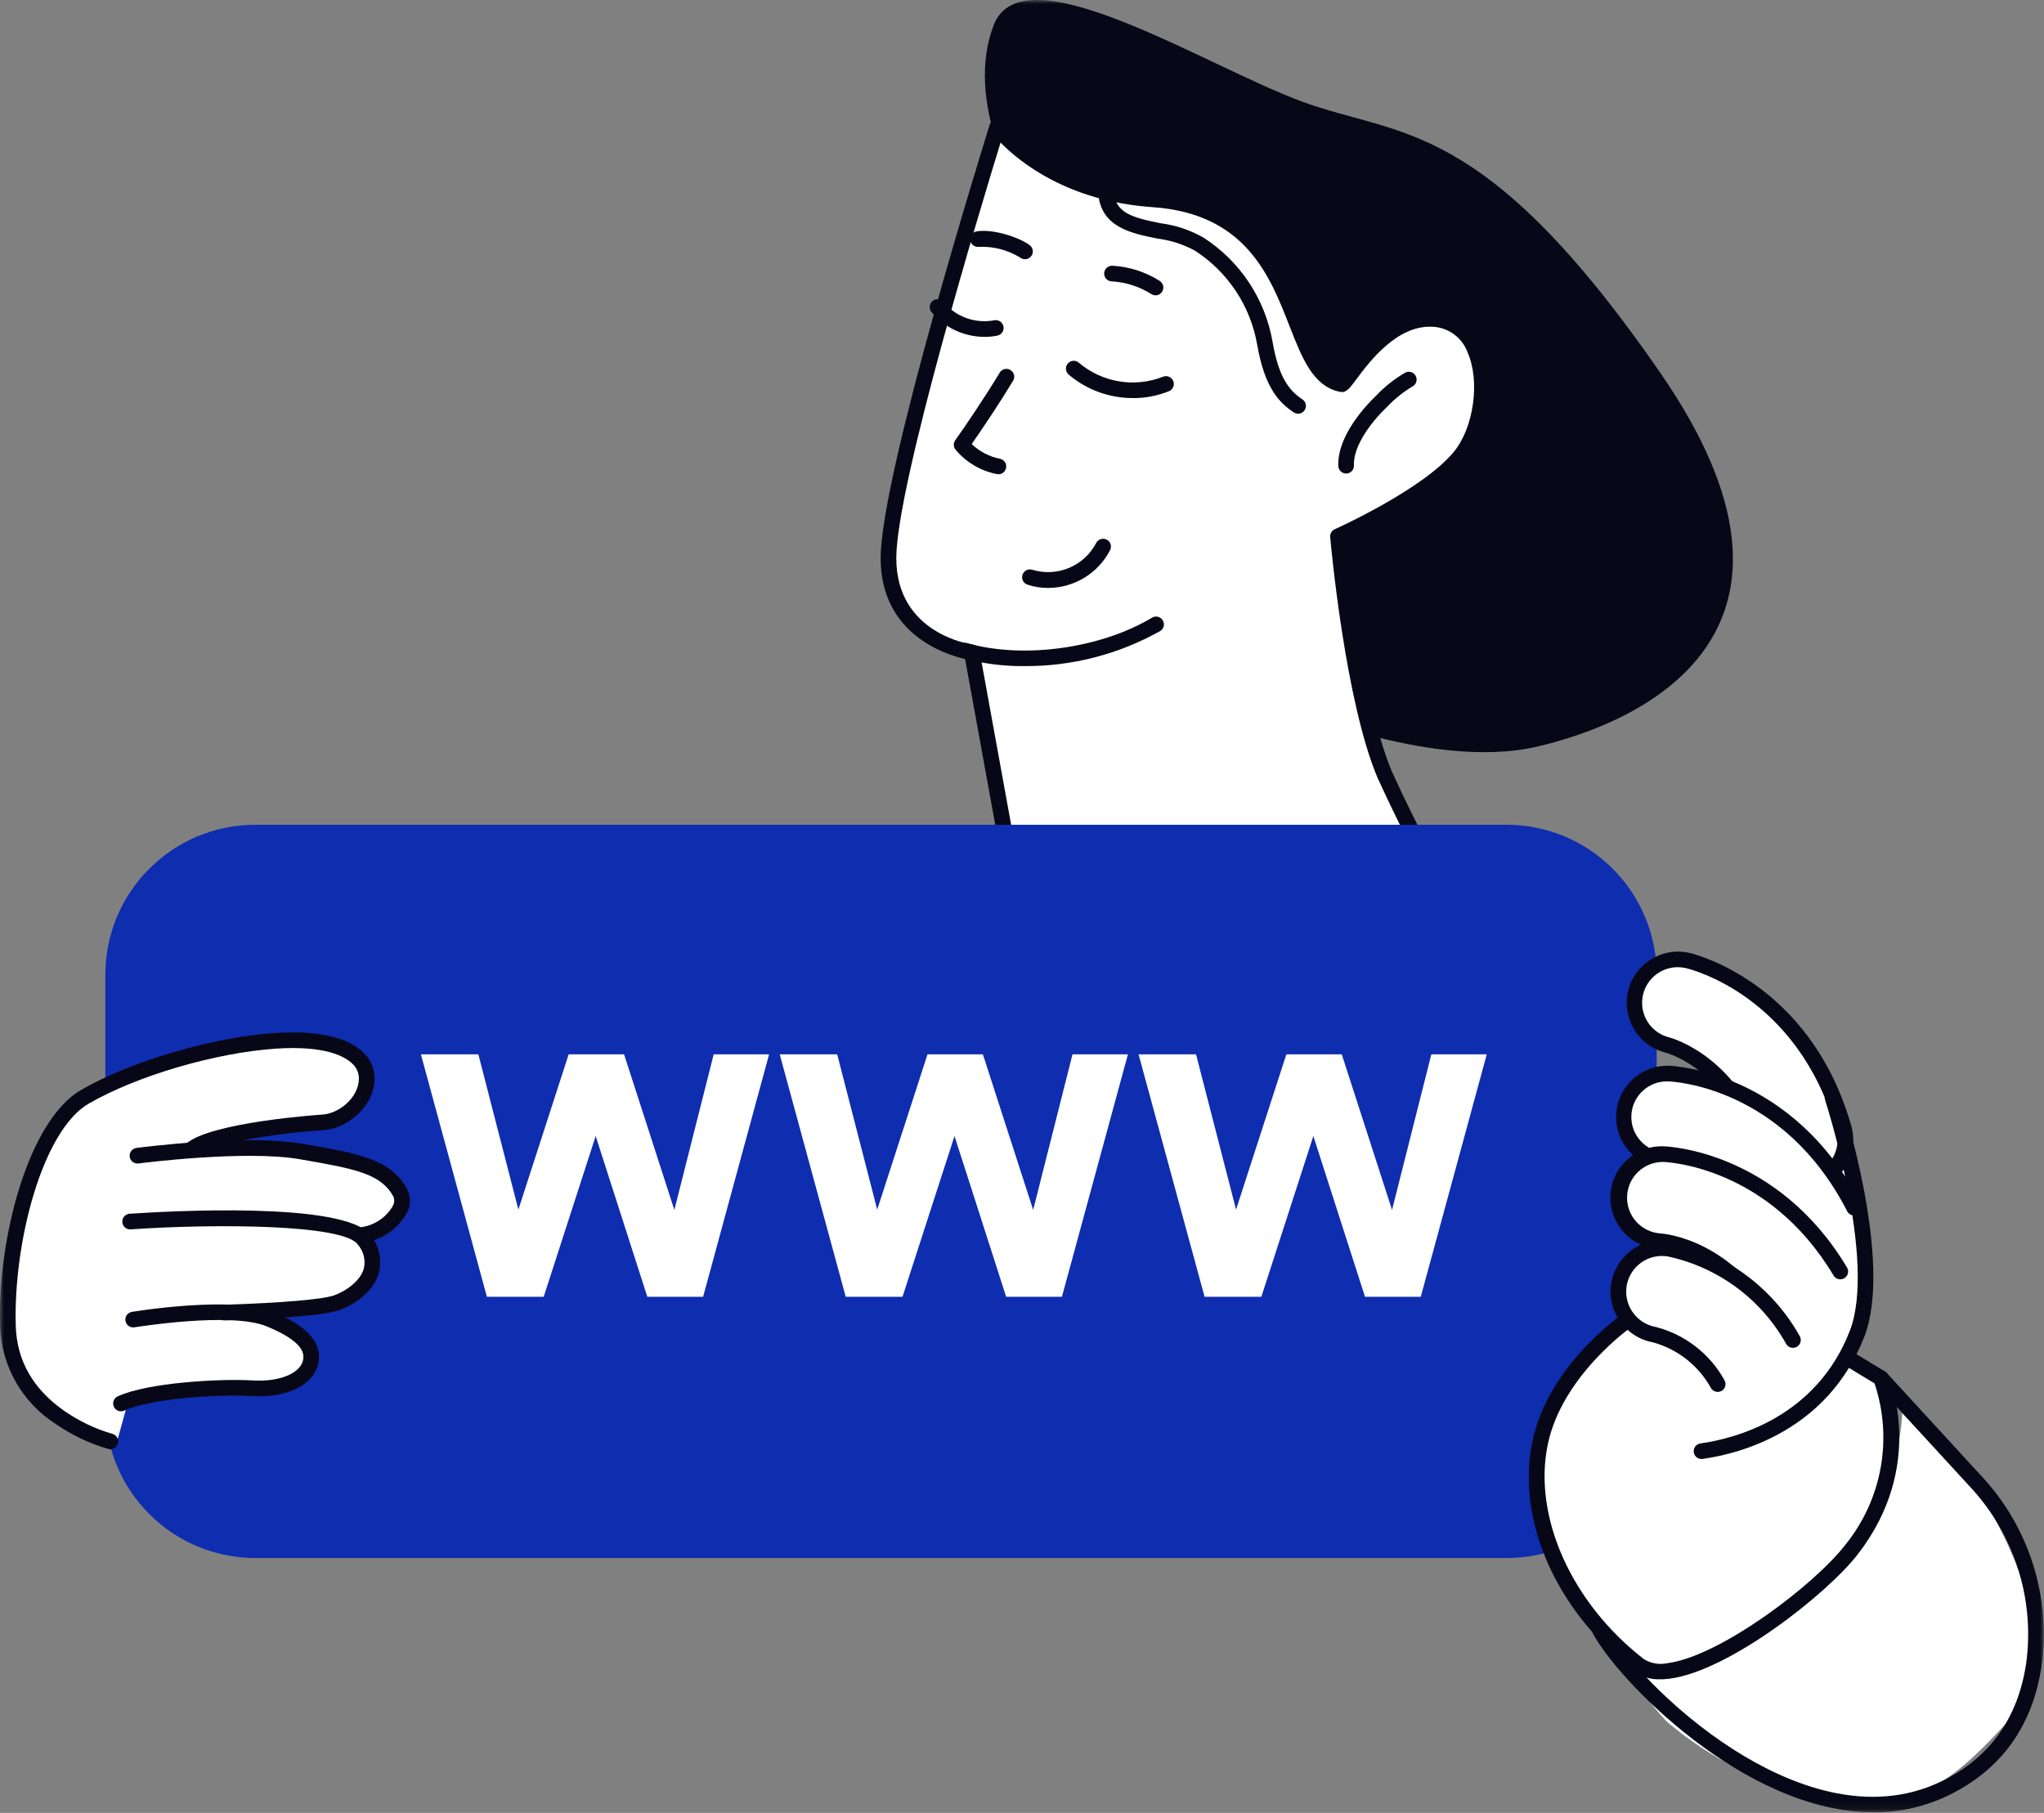
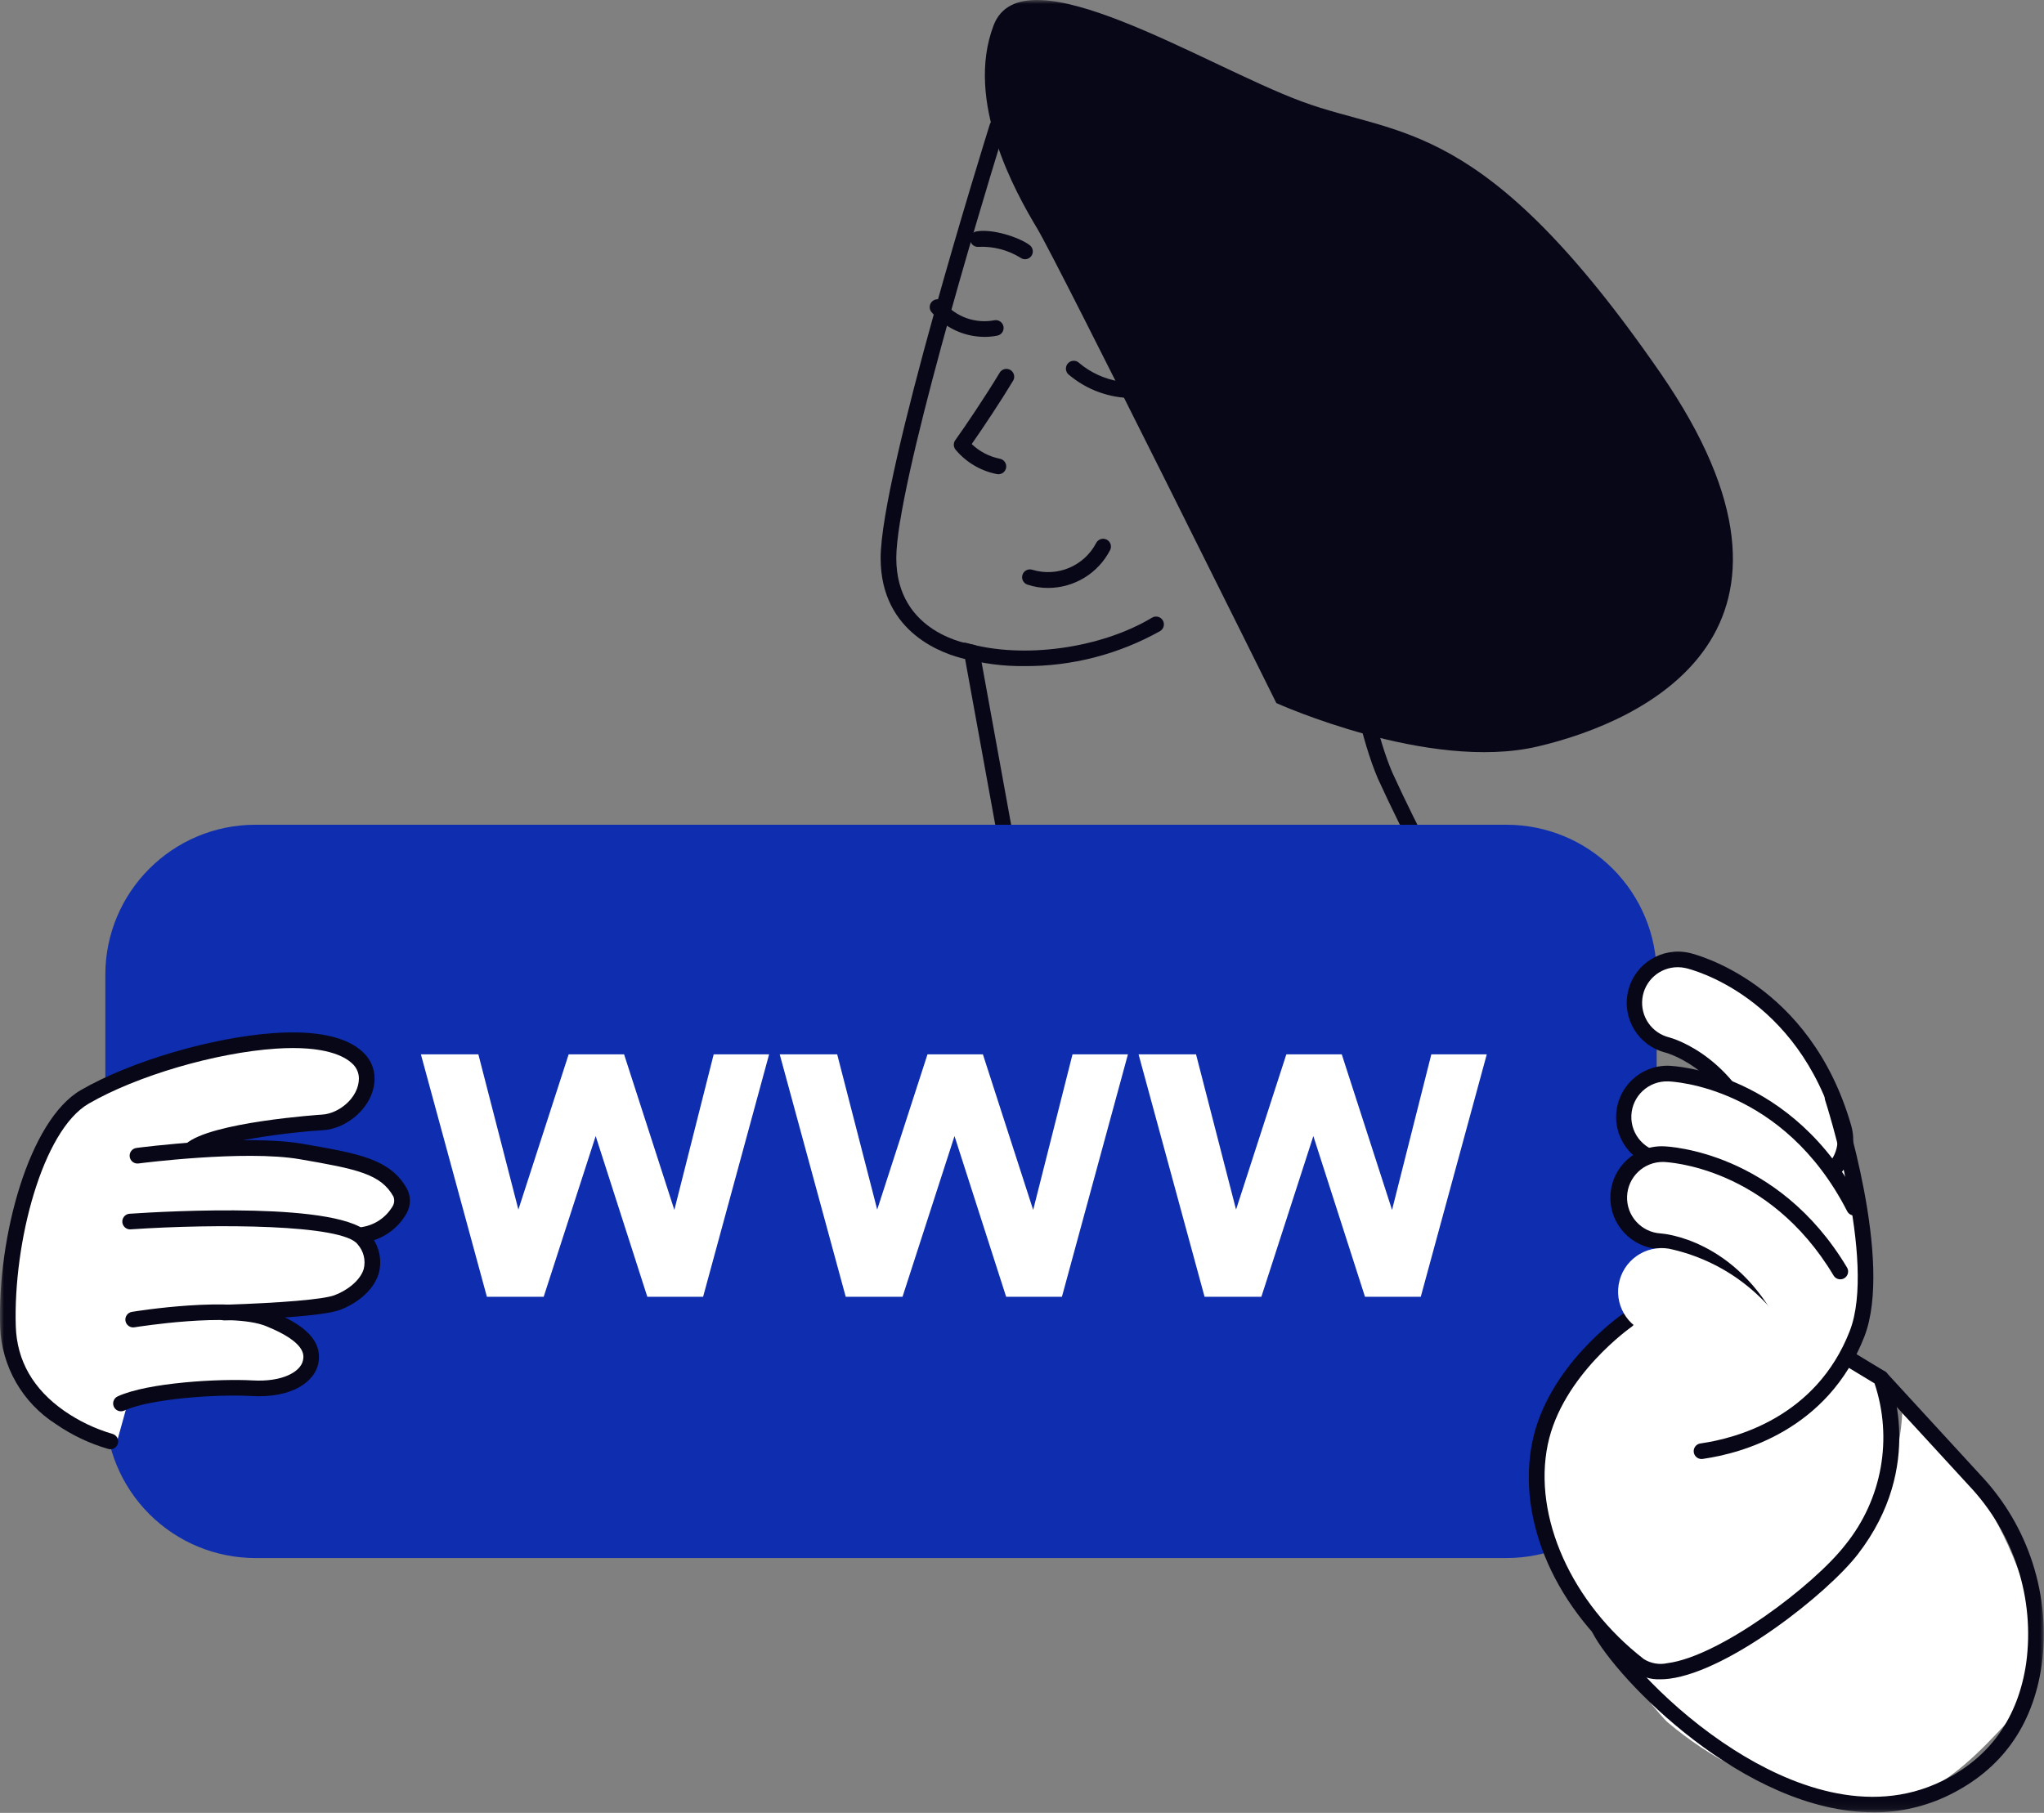
<svg xmlns="http://www.w3.org/2000/svg" xmlns:xlink="http://www.w3.org/1999/xlink" width="257" height="228" viewBox="0 0 257 228">
  <rect x="0" y="0" width="257" height="228" fill="#808080" stroke="none" />
  <defs>
    <rect id="illustration_www-a" width="257" height="227.924" x="0" y="0" />
  </defs>
  <g fill="none" fill-rule="evenodd">
    <mask id="illustration_www-b" fill="#fff">
      <use xlink:href="#illustration_www-a" />
    </mask>
    <g fill-rule="nonzero" mask="url(#illustration_www-b)">
      <g transform="translate(-.004)">
        <path fill="#080717" d="M160.483,88.42 C160.483,88.42 179.626,97.081 193.3,93.891 C206.974,90.701 231.13,79.306 208.8,46.946 C186.47,14.586 175.983,17.319 163.677,12.762 C151.371,8.205 128.579,-6.382 124.933,3.189 C121.287,12.76 127.667,24.155 130.402,28.713 C133.137,33.271 160.484,88.42 160.484,88.42" />
-         <path fill="#FFF" d="M126.756,107.108 L122.198,82.036 C122.198,82.036 111.715,80.669 111.715,70.187 C111.715,59.705 125.388,15.948 125.388,15.948 C125.388,15.948 131.315,24.117 144.988,25.065 C164.739,26.431 161.088,46.791 168.688,48.309 C169.302,48.432 173.55,39.801 180.082,40.109 C187.739,40.465 187.682,52.415 183.576,57.428 C179.47,62.441 168.232,67.456 168.232,67.456 C168.232,67.456 170.055,87.965 174.161,97.536 C177.527,104.899 181.332,112.053 185.556,118.958 L126.756,107.108 Z" />
        <path fill="#080717" d="M185.553,119.943 C185.212,119.943 184.894,119.766 184.715,119.474 C180.469,112.526 176.642,105.33 173.254,97.925 C169.137,88.319 167.328,68.386 167.254,67.542 C167.217,67.124 167.449,66.728 167.832,66.557 C167.942,66.508 178.91,61.578 182.817,56.805 C185.328,53.736 186.122,47.885 184.517,44.286 C183.817,42.406 182.043,41.141 180.037,41.092 C175.631,40.909 172.202,45.476 170.557,47.681 C169.637,48.917 169.257,49.43 168.495,49.281 C165.108,48.603 163.726,45.065 162.125,40.968 C159.669,34.684 156.614,26.862 144.919,26.052 C134.296,25.317 128.219,20.396 125.809,17.928 C123.314,26.044 112.698,61.133 112.698,70.194 C112.698,79.666 121.934,81.016 122.327,81.069 C122.75,81.127 123.088,81.45 123.165,81.869 L127.723,106.936 C127.821,107.471 127.466,107.983 126.932,108.08 C126.398,108.177 125.886,107.823 125.788,107.288 L121.349,82.881 C118.849,82.314 110.73,79.735 110.73,70.194 C110.73,59.681 123.888,17.454 124.449,15.662 C124.561,15.308 124.862,15.046 125.229,14.986 C125.596,14.926 125.966,15.078 126.184,15.378 C126.24,15.455 132.048,23.19 145.054,24.09 C157.992,24.99 161.44,33.81 163.954,40.252 C165.307,43.714 166.394,46.496 168.432,47.228 C168.588,47.028 168.79,46.76 168.977,46.51 C170.824,44.032 174.661,38.898 180.125,39.13 C182.87,39.225 185.299,40.936 186.311,43.489 C188.211,47.753 187.311,54.423 184.336,58.055 C180.666,62.539 171.777,66.892 169.277,68.057 C169.638,71.7 171.487,88.81 175.061,97.149 C178.41,104.467 182.193,111.577 186.389,118.443 C186.576,118.747 186.585,119.128 186.411,119.439 C186.237,119.75 185.909,119.943 185.552,119.943" />
        <path fill="#080717" d="M169.257 59.551C168.73 59.551 168.296 59.135 168.274 58.608 168.118 54.761 171.869 50.868 173.022 49.766 174.098 48.631 175.329 47.654 176.68 46.866 176.996 46.702 177.375 46.721 177.672 46.915 177.97 47.109 178.14 47.449 178.117 47.804 178.093 48.158 177.881 48.473 177.56 48.626 176.389 49.334 175.32 50.198 174.381 51.193 172.315 53.166 170.142 56.131 170.239 58.531 170.25 58.792 170.157 59.046 169.98 59.238 169.804 59.43 169.558 59.544 169.297 59.554L169.257 59.554M142.465 50.061C139.515 50.074 136.657 49.036 134.402 47.133 134.117 46.909 133.978 46.545 134.042 46.188 134.105 45.83 134.36 45.536 134.706 45.424 135.051 45.312 135.431 45.399 135.692 45.65 138.628 48.118 142.679 48.78 146.247 47.374 146.749 47.175 147.317 47.417 147.521 47.916 147.725 48.415 147.49 48.985 146.993 49.195 145.556 49.776 144.02 50.073 142.469 50.067M123.806 42.367C121.231 42.364 118.787 41.225 117.128 39.254 116.902 38.983 116.838 38.61 116.963 38.278 117.087 37.947 117.38 37.708 117.729 37.652 118.079 37.596 118.431 37.733 118.652 38.009 120.209 39.863 122.646 40.731 125.023 40.279 125.553 40.178 126.065 40.521 126.172 41.049 126.28 41.577 125.944 42.093 125.417 42.207 124.888 42.315 124.348 42.368 123.807 42.367M145.29 37.139C145.103 37.139 144.92 37.086 144.762 36.985 143.261 36.031 141.539 35.48 139.762 35.385 139.502 35.372 139.258 35.255 139.083 35.061 138.909 34.867 138.819 34.612 138.832 34.351 138.869 33.812 139.328 33.4 139.867 33.42 141.982 33.534 144.032 34.192 145.818 35.33 146.187 35.566 146.355 36.016 146.233 36.435 146.11 36.855 145.726 37.143 145.288 37.143M128.876 32.598C128.659 32.598 128.448 32.525 128.276 32.391 126.716 31.434 124.905 30.965 123.076 31.044 122.567 31.104 122.097 30.762 121.997 30.259 121.897 29.756 122.2 29.26 122.693 29.12 124.763 28.704 128.242 29.878 129.484 30.842 129.816 31.1 129.948 31.539 129.812 31.937 129.677 32.334 129.304 32.602 128.884 32.603M125.537 59.642C125.474 59.642 125.411 59.636 125.349 59.624 123.319 59.229 121.486 58.147 120.158 56.561 119.87 56.216 119.853 55.72 120.116 55.355 121.327 53.68 124.03 49.655 125.683 46.894 125.859 46.582 126.19 46.391 126.548 46.393 126.906 46.396 127.235 46.593 127.405 46.907 127.576 47.222 127.563 47.605 127.37 47.906 125.88 50.392 123.546 53.899 122.18 55.847 123.163 56.787 124.392 57.427 125.724 57.693 126.222 57.79 126.565 58.248 126.517 58.753 126.469 59.257 126.045 59.643 125.538 59.643M131.764 73.942C130.887 73.945 130.016 73.803 129.184 73.524 128.67 73.35 128.394 72.791 128.568 72.276 128.743 71.762 129.302 71.486 129.816 71.66 132.948 72.605 136.31 71.193 137.827 68.295 138.07 67.819 138.649 67.623 139.131 67.855 139.613 68.087 139.822 68.661 139.6 69.148 138.098 72.093 135.071 73.945 131.765 73.942M128.768 83.772C126.148 83.798 123.538 83.456 121.012 82.757 120.491 82.606 120.19 82.06 120.342 81.538 120.494 81.016 121.04 80.716 121.561 80.867 128.59 82.91 138.389 81.567 144.861 77.677 145.327 77.402 145.927 77.553 146.206 78.017 146.485 78.48 146.338 79.081 145.876 79.363 140.654 82.293 134.759 83.813 128.77 83.772M163.217 52.03C163.023 52.031 162.834 51.973 162.672 51.865 160.836 50.641 159.007 48.765 158.072 43.335 157.224 38.464 154.372 34.171 150.209 31.5 148.766 30.722 147.191 30.216 145.563 30.009 142.222 29.341 138.437 28.585 138.086 24.318 138.05 23.964 138.208 23.618 138.5 23.413 138.791 23.208 139.171 23.177 139.492 23.331 139.813 23.486 140.025 23.802 140.047 24.157 140.265 26.812 142.432 27.377 145.947 28.08 147.838 28.324 149.663 28.936 151.318 29.88 155.926 32.844 159.079 37.604 160.01 43.002 160.777 47.435 162.067 49.102 163.767 50.231 164.126 50.473 164.285 50.92 164.159 51.333 164.033 51.747 163.653 52.03 163.22 52.031" />
        <path fill="#0E2DAF" d="M89.271,195.945 L189.425,195.945 C194.433,195.946 199.235,193.957 202.775,190.416 C206.316,186.876 208.304,182.073 208.304,177.066 L208.304,122.603 C208.304,117.596 206.316,112.794 202.775,109.254 C199.235,105.713 194.433,103.724 189.425,103.724 L32.126,103.724 C21.7,103.724 13.247,112.177 13.247,122.603 L13.247,177.067 C13.247,182.074 15.236,186.877 18.777,190.417 C22.317,193.958 27.119,195.946 32.126,195.946 L89.271,195.946 L89.271,195.945 Z" />
        <path fill="#FFF" d="M239.18,177.713 C239.18,177.713 249.217,187.913 250.529,190.44 C251.841,192.967 260.315,207.827 252.642,216.298 C244.969,224.769 239.287,229.023 227.82,225.879 C221.193,224.235 215.03,221.096 209.801,216.704 C207.795,215.132 195.909,198.678 195.909,198.678 C195.909,198.678 199.409,204.238 202.709,206.636 C215.152,215.686 238.293,197.036 239.18,177.712" />
        <path fill="#FFF" d="M204.629,166.03 C204.629,166.03 195.548,172.28 193.644,181.481 C191.74,190.682 196.32,201.852 206.083,209.43 C211.239,213.43 228.02,201.074 232.818,194.864 C237.738,188.822 239.132,180.644 236.492,173.312 L232.219,170.721 L204.629,166.03 Z" />
        <path fill="#080717" d="M208.747,211.195 C207.578,211.244 206.427,210.896 205.48,210.207 C195.649,202.577 190.625,191.223 192.68,181.281 C194.641,171.802 203.685,165.481 204.07,165.22 C204.517,164.931 205.114,165.05 205.416,165.488 C205.718,165.927 205.616,166.526 205.186,166.84 C205.098,166.9 196.405,172.986 194.608,181.68 C192.732,190.749 197.586,201.589 206.687,208.652 C207.572,209.208 208.64,209.392 209.659,209.165 C216.193,208.335 228.054,199.421 232.04,194.265 C236.64,188.572 238.02,180.926 235.699,173.983 L231.709,171.564 C231.397,171.388 231.206,171.055 231.21,170.697 C231.214,170.338 231.413,170.01 231.729,169.841 C232.045,169.671 232.429,169.687 232.729,169.882 L237.003,172.473 C237.177,172.579 237.314,172.735 237.395,172.921 C237.595,173.381 242.216,184.314 233.595,195.469 C229.795,200.393 217.461,210.16 209.905,211.121 C209.521,211.171 209.133,211.197 208.745,211.198" />
        <path fill="#FFF" d="M230.411,138.029 C230.411,138.029 237.105,158.468 233.499,167.747 C228.421,180.81 215.366,182.283 213.942,182.508 L230.411,138.029 Z" />
        <path fill="#080717" d="M235.562,227.924 C219.355,227.924 203.24,211.132 200.24,205.345 C200.069,205.032 200.081,204.651 200.271,204.349 C200.461,204.047 200.8,203.871 201.156,203.89 C201.512,203.909 201.831,204.12 201.987,204.44 C203.73,207.802 209.871,214.882 218.063,220.091 C224.83,224.391 234.863,228.562 244.203,223.983 C250.192,221.047 253.744,216.067 254.762,209.183 C255.872,201.037 253.232,192.826 247.583,186.851 L235.767,173.983 C235.4,173.583 235.427,172.96 235.827,172.593 C236.227,172.225 236.85,172.252 237.217,172.652 L249.033,185.521 C255.084,191.932 257.906,200.737 256.707,209.47 C255.589,217.038 251.673,222.517 245.068,225.754 C242.11,227.203 238.856,227.947 235.562,227.93" />
        <path fill="#FFF" d="M229.088,148.208 C231.395,147.011 232.541,144.355 231.828,141.855 C226.813,124.334 212.778,120.929 212.184,120.793 C209.249,120.096 206.304,121.91 205.606,124.845 C204.909,127.781 206.723,130.726 209.658,131.423 C210.13,131.549 218.158,133.834 221.314,144.874 C221.771,146.448 222.908,147.734 224.414,148.379 C225.919,149.025 227.635,148.962 229.089,148.208" />
        <path fill="#080717" d="M226.55,149.813 C223.68,149.808 221.16,147.905 220.367,145.146 C217.35,134.603 209.727,132.461 209.403,132.376 C205.984,131.511 203.895,128.057 204.716,124.626 C205.537,121.196 208.962,119.062 212.403,119.837 C213.022,119.979 227.603,123.52 232.772,141.586 C233.323,143.536 232.928,145.631 231.706,147.247 C230.485,148.862 228.576,149.812 226.55,149.813 M210.96,121.64 C208.692,121.635 206.779,123.327 206.505,125.578 C206.231,127.829 207.684,129.93 209.887,130.468 C210.277,130.568 218.938,133.001 222.259,144.605 C222.588,145.747 223.357,146.711 224.396,147.286 C225.436,147.86 226.661,147.998 227.802,147.668 C228.09,147.585 228.369,147.474 228.635,147.336 C230.524,146.352 231.462,144.177 230.881,142.127 C226.027,125.164 212.536,121.884 211.964,121.753 C211.636,121.678 211.301,121.64 210.964,121.639" />
        <path fill="#FFF" d="M233.136,151.882 C224.826,135.665 210.393,135.034 209.782,135.014 C206.769,134.897 204.231,137.246 204.113,140.259 C203.996,143.273 206.345,145.811 209.358,145.928 C209.841,145.959 218.158,146.65 223.399,156.871 L233.136,151.882 Z" />
        <path fill="#080717" d="M223.399,157.856 C223.03,157.857 222.691,157.65 222.522,157.321 C217.517,147.551 209.622,146.932 209.292,146.911 C205.777,146.715 203.07,143.735 203.212,140.217 C203.354,136.699 206.292,133.946 209.811,134.033 C210.446,134.053 225.44,134.715 234.011,151.433 C234.26,151.917 234.069,152.511 233.585,152.759 C233.102,153.008 232.508,152.817 232.259,152.333 C224.215,136.633 210.338,136.018 209.751,136 C207.288,135.914 205.218,137.835 205.121,140.299 C205.024,142.762 206.937,144.84 209.399,144.947 C209.799,144.973 218.765,145.672 224.275,156.425 C224.431,156.73 224.418,157.094 224.239,157.386 C224.06,157.679 223.743,157.857 223.4,157.857" />
        <path fill="#FFF" d="M231.375,159.884 C222.913,145.756 209.757,145.168 209.175,145.149 C206.179,145.079 203.681,147.428 203.568,150.423 C203.455,153.419 205.767,155.95 208.76,156.106 C209.247,156.137 217.59,156.841 222.85,167.106 L231.375,159.884 Z" />
        <path fill="#080717" d="M222.85,168.09 C222.481,168.091 222.142,167.884 221.973,167.555 C216.941,157.733 209.029,157.108 208.694,157.087 C205.126,156.946 202.348,153.939 202.489,150.371 C202.63,146.803 205.637,144.024 209.205,144.165 C209.784,144.184 223.48,144.789 232.219,159.378 C232.413,159.68 232.427,160.064 232.255,160.379 C232.084,160.694 231.755,160.891 231.396,160.893 C231.038,160.895 230.706,160.702 230.531,160.388 C222.338,146.71 209.677,146.149 209.142,146.131 C206.699,146.097 204.676,148.019 204.583,150.461 C204.491,152.903 206.364,154.972 208.802,155.122 C209.202,155.149 218.189,155.854 223.725,166.658 C223.881,166.963 223.868,167.327 223.689,167.619 C223.51,167.912 223.193,168.09 222.85,168.09" />
        <path fill="#FFF" d="M225.441,168.527 C222.139,162.63 216.453,158.443 209.841,157.04 C206.855,156.54 204.029,158.555 203.528,161.541 C203.028,164.528 205.043,167.354 208.029,167.854 C211.414,168.759 214.284,171.002 215.978,174.068 L225.441,168.527 Z" />
-         <path fill="#080717" d="M215.979,175.051 C215.629,175.052 215.305,174.867 215.128,174.564 C213.57,171.742 210.938,169.67 207.828,168.817 C204.364,168.185 202.037,164.904 202.585,161.425 C202.858,159.732 203.792,158.216 205.182,157.212 C206.573,156.207 208.305,155.796 209.998,156.068 C216.899,157.521 222.837,161.881 226.289,168.03 C226.564,168.5 226.406,169.103 225.936,169.377 C225.467,169.652 224.864,169.494 224.589,169.024 C221.442,163.375 216.008,159.36 209.682,158.011 C208.504,157.822 207.299,158.108 206.331,158.807 C205.364,159.506 204.714,160.561 204.524,161.739 C204.143,164.167 205.774,166.454 208.193,166.885 C211.867,167.834 214.988,170.252 216.823,173.572 C217.001,173.876 217.003,174.253 216.828,174.558 C216.653,174.864 216.328,175.053 215.975,175.053" />
        <path fill="#080717" d="M213.942,183.491 C213.429,183.491 213.002,183.096 212.962,182.584 C212.922,182.072 213.282,181.615 213.789,181.535 L213.989,181.505 C218.168,180.891 228.346,178.288 232.582,167.388 C236.019,158.546 229.542,138.536 229.476,138.334 C229.313,137.82 229.595,137.27 230.108,137.102 C230.621,136.934 231.173,137.21 231.346,137.721 C231.624,138.569 238.106,158.603 234.415,168.101 C229.804,179.964 218.794,182.789 214.273,183.451 L214.095,183.479 C214.044,183.487 213.993,183.491 213.941,183.491" />
        <path fill="#FFF" d="M51.036,149.631 C48.983,145.931 45.078,145.254 37.991,144.031 C34.871,143.6 31.717,143.466 28.571,143.631 C32.525,142.764 36.539,142.204 40.578,141.954 C43.538,141.8 46.878,139.083 46.924,135.676 C46.935,134.431 46.405,133.243 45.471,132.418 C43.478,130.562 39.715,129.765 34.577,130.107 C26.731,130.633 16.504,133.642 10.256,137.26 C3.801,141.001 -0.155,155.585 0.201,166.859 C0.574,178.593 13.552,182.016 13.683,182.049 C13.749,182.066 13.816,182.074 13.883,182.074 C14.245,182.078 14.564,181.838 14.661,181.489 L15.886,177.081 C19.356,175.681 27.391,175.137 31.631,175.381 C36.722,175.675 39.408,173.612 39.848,171.441 C40.448,168.512 37.674,166.705 35.103,165.548 C37.625,165.476 40.133,165.155 42.591,164.59 C44.38,163.96 46.724,162.42 47.434,160.151 C47.855,158.688 47.583,157.114 46.698,155.875 C48.479,155.359 49.992,154.178 50.924,152.575 C51.462,151.679 51.503,150.569 51.031,149.635" />
        <path fill="#080717" d="M13.888,182.263 C13.807,182.264 13.726,182.253 13.646,182.233 C11.282,181.555 9.045,180.494 7.022,179.093 C2.821,176.417 0.203,171.845 0.022,166.866 C-0.338,155.537 3.655,140.866 10.171,137.093 C16.437,133.464 26.695,130.445 34.565,129.917 C39.777,129.566 43.6,130.392 45.62,132.306 C46.573,133.167 47.112,134.394 47.101,135.678 C47.055,139.186 43.623,141.984 40.584,142.141 C36.852,142.335 26.645,143.566 24.692,145.325 C24.287,145.668 23.682,145.627 23.327,145.233 C22.971,144.838 22.993,144.233 23.375,143.864 C26.427,141.114 40.344,140.185 40.483,140.178 C42.608,140.067 45.101,138.067 45.132,135.654 C45.135,134.92 44.819,134.22 44.266,133.735 C43.347,132.864 40.883,131.467 34.697,131.881 C27.097,132.393 17.197,135.3 11.158,138.797 C5.337,142.169 1.658,156.264 1.989,166.805 C2.127,171.133 4.18,174.713 8.089,177.444 C9.934,178.722 11.971,179.696 14.124,180.327 C14.604,180.451 14.917,180.911 14.856,181.402 C14.794,181.894 14.378,182.263 13.882,182.264" />
        <path fill="#080717" d="M45.635,156.279 C45.114,156.28 44.683,155.875 44.651,155.355 C44.62,154.835 44.999,154.38 45.516,154.318 C47.117,154.071 48.524,153.122 49.354,151.731 C49.591,151.36 49.635,150.897 49.471,150.487 C47.896,147.645 44.905,147.027 37.689,145.787 C30.764,144.594 17.548,146.303 17.416,146.322 C16.877,146.393 16.383,146.014 16.312,145.475 C16.241,144.936 16.62,144.441 17.159,144.37 C17.713,144.297 30.802,142.602 38.023,143.848 C45.163,145.079 49.096,145.757 51.191,149.537 C51.691,150.515 51.659,151.68 51.106,152.628 C49.979,154.603 48.006,155.948 45.756,156.276 C45.716,156.281 45.675,156.283 45.634,156.283" />
        <path fill="#080717" d="M28.195,166.058 C27.652,166.066 27.204,165.633 27.195,165.089 C27.187,164.546 27.62,164.098 28.163,164.089 L28.296,164.089 C35.449,163.856 40.572,163.417 41.996,162.915 C43.465,162.399 45.262,161.142 45.733,159.608 C46.014,158.505 45.726,157.334 44.966,156.486 C43.115,153.98 27.179,153.878 16.455,154.607 C16.1,154.64 15.755,154.477 15.554,154.182 C15.353,153.887 15.327,153.507 15.487,153.187 C15.646,152.868 15.966,152.66 16.322,152.644 C20.814,152.344 43.383,151.033 46.547,155.316 C47.688,156.662 48.088,158.487 47.613,160.186 C46.891,162.535 44.487,164.124 42.648,164.771 C40.416,165.556 32.737,165.912 28.356,166.055 L28.225,166.055 L28.192,166.055" />
        <path fill="#080717" d="M15.213,177.492 C14.752,177.492 14.352,177.171 14.253,176.72 C14.153,176.269 14.381,175.809 14.8,175.615 C18.627,173.848 27.726,173.377 31.74,173.606 C35.54,173.832 37.81,172.506 38.097,171.09 C38.222,170.476 38.553,168.846 33.46,166.78 C28.998,164.971 17.029,166.907 16.909,166.928 C16.373,167.016 15.867,166.653 15.779,166.117 C15.691,165.581 16.054,165.074 16.59,164.986 C17.104,164.902 29.23,162.944 34.199,164.956 C37.035,166.107 40.725,168.034 40.025,171.481 C39.569,173.732 36.791,175.864 31.625,175.57 C27.26,175.315 18.859,175.906 15.625,177.401 C15.496,177.461 15.356,177.492 15.213,177.491" />
        <polygon fill="#FFF" points="89.739 132.597 96.707 132.597 88.407 163.091 81.395 163.091 74.901 142.876 68.363 163.09 61.224 163.09 52.924 132.596 60.15 132.596 65.182 152.123 71.505 132.596 78.471 132.596 84.793 152.165" />
        <polygon fill="#FFF" points="134.855 132.597 141.823 132.597 133.523 163.091 126.512 163.091 120.018 142.877 113.48 163.091 106.341 163.091 98.041 132.597 105.267 132.597 110.299 152.124 116.622 132.597 123.587 132.597 129.909 152.166" />
        <polygon fill="#FFF" points="179.971 132.597 186.942 132.597 178.642 163.09 171.631 163.09 165.137 142.876 158.599 163.09 151.46 163.09 143.16 132.596 150.386 132.596 155.418 152.123 161.741 132.596 168.709 132.596 175.031 152.165" />
      </g>
    </g>
  </g>
</svg>